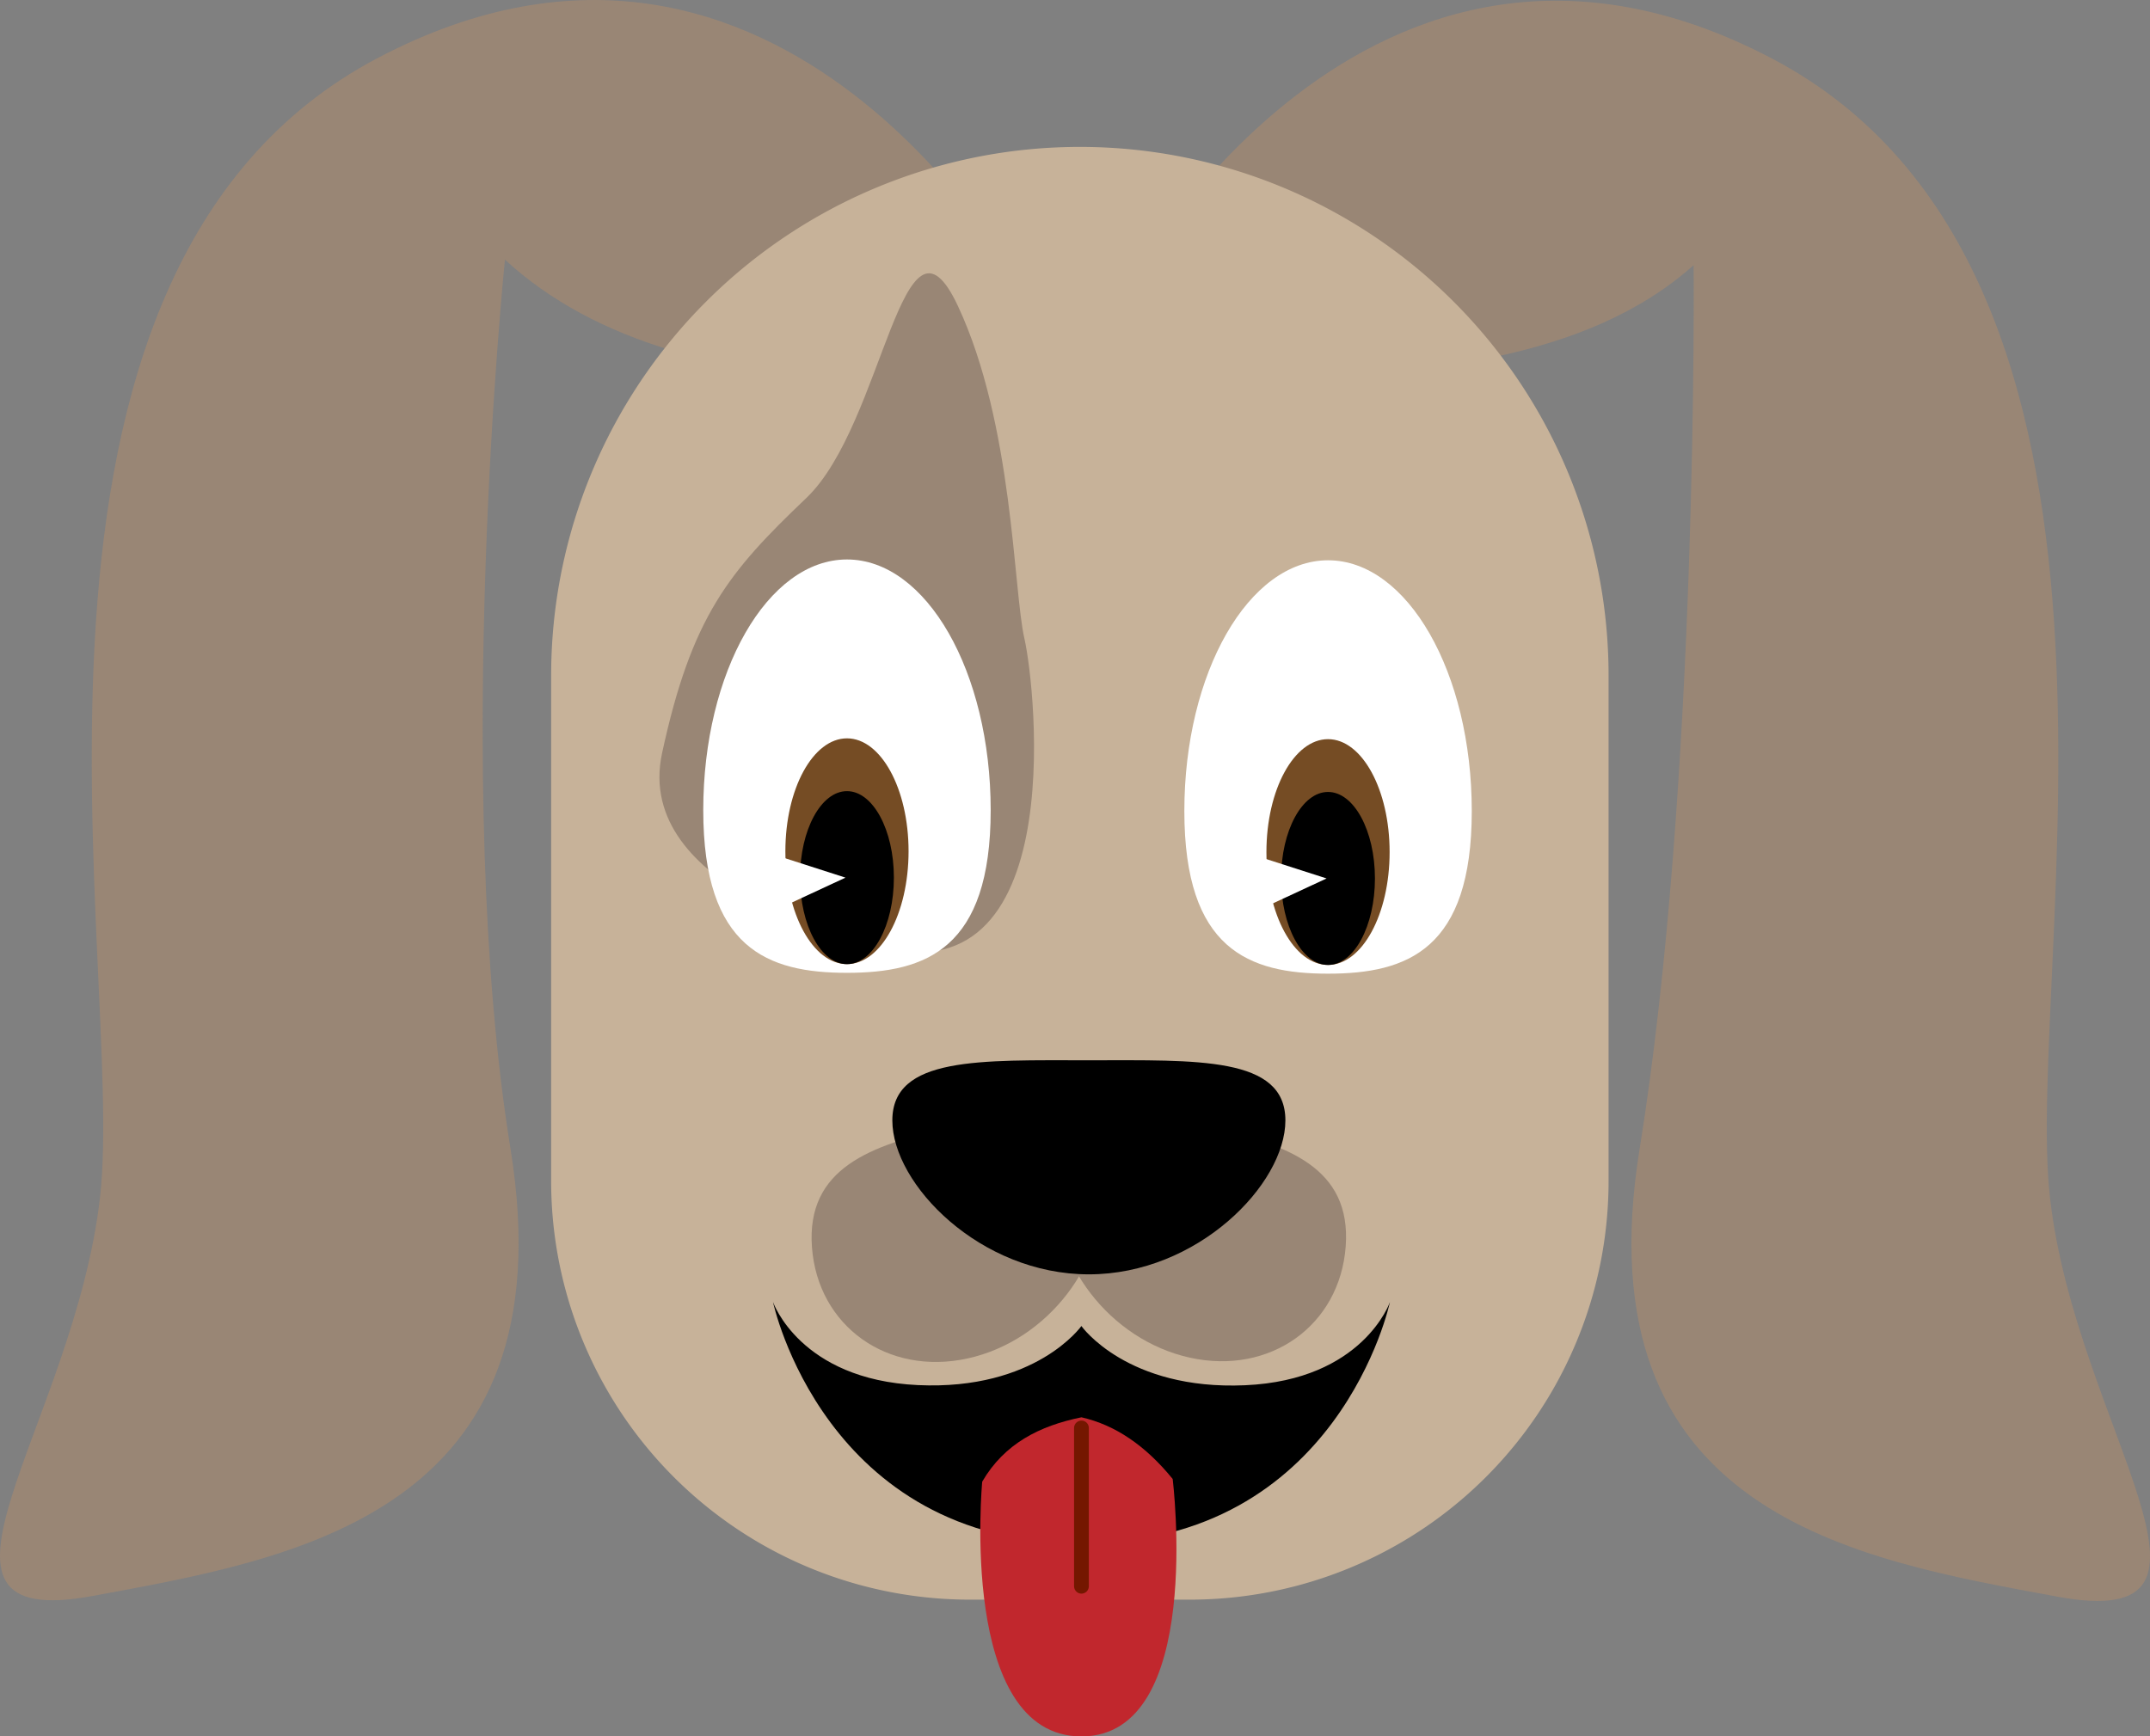
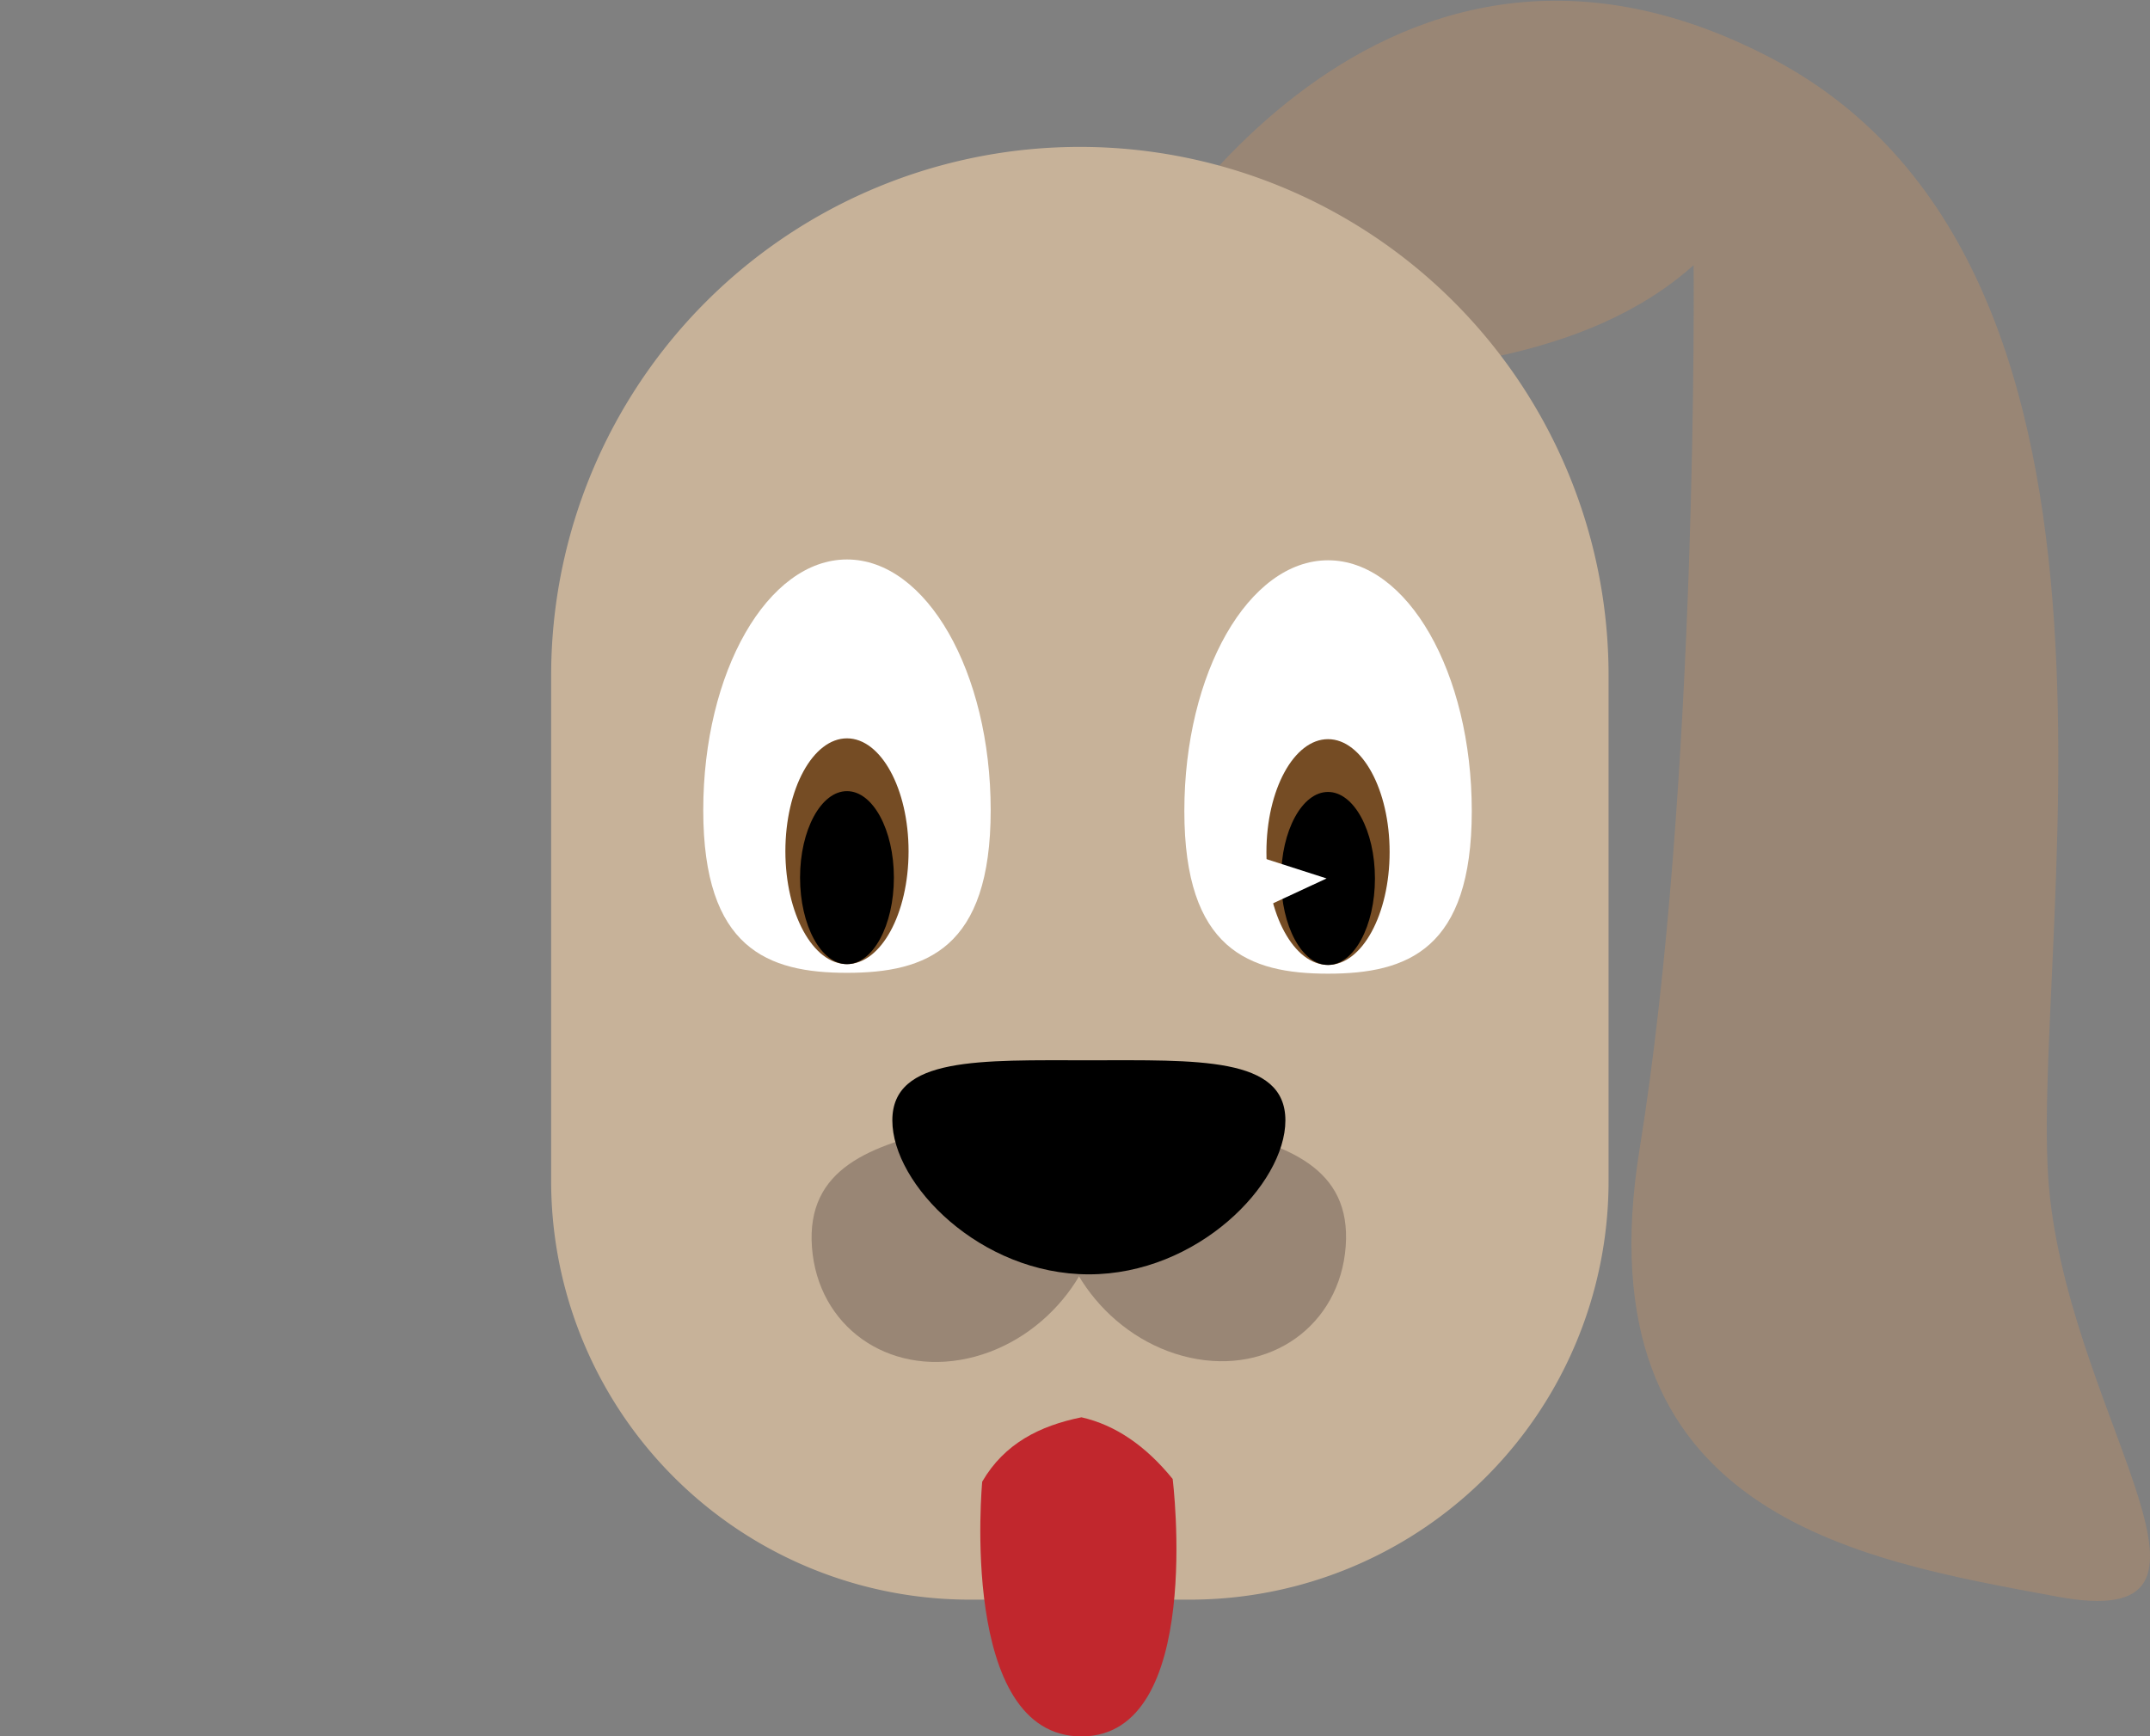
<svg xmlns="http://www.w3.org/2000/svg" id="Слой_1" data-name="Слой 1" viewBox="0 0 581.51 469.74">
  <rect x="0" y="0" width="581.51" height="469.74" fill="#808080" stroke="none" />
  <defs>
    <style>.cls-1{fill:#998675;}.cls-2{fill:#c7b299;}.cls-3{fill:#fff;}.cls-4{fill:#754c24;}.cls-5{fill:#c1272d;}.cls-6{fill:none;stroke:#741700;stroke-linecap:round;stroke-miterlimit:10;stroke-width:4px;}</style>
  </defs>
-   <path class="cls-1" d="M894,245s-65-121-175-63-68,246-75,308-56,118-2,108,129-22,113-121-1.5-240.5-1.5-240.5c24.2,22.28,60.7,32.38,107,32.77Z" transform="translate(-616.93 -166.26)" />
  <path class="cls-1" d="M921.38,245.19s65-121,175-63,68,246,75,308,56,118,2,108-129-22-113-121S1075,238,1075,238c-29.12,26-74,29.63-120.13,31.46Z" transform="translate(-616.93 -166.26)" />
  <path class="cls-2" d="M292.07,39.74h0a143,143,0,0,1,143,143V319.49A113.24,113.24,0,0,1,321.82,432.74H262.31A113.24,113.24,0,0,1,149.07,319.49V182.74a143,143,0,0,1,143-143Z" />
-   <path class="cls-1" d="M850,421s-62-14-54-51,18-49,39-69,26-84,41-52,15,77,18,90S907,441,850,421Z" transform="translate(-616.93 -166.26)" />
  <path class="cls-1" d="M915,486.46c1.58,21.37-14.7,42.54-36.36,47.29s-40.52-8.73-42.1-30.09S852.33,476,874,471.25,913.41,465.1,915,486.46Z" transform="translate(-616.93 -166.26)" />
  <path class="cls-1" d="M902.43,486.26c-1.58,21.37,14.7,42.54,36.37,47.29s40.52-8.73,42.1-30.1-15.8-27.65-37.47-32.4S904,464.9,902.43,486.26Z" transform="translate(-616.93 -166.26)" />
  <path d="M964.59,469.35c0,17.31-23.8,41.65-53.16,41.65s-53.15-24.34-53.15-41.65,23.8-16.26,53.15-16.26S964.59,452,964.59,469.35Z" transform="translate(-616.93 -166.26)" />
  <path class="cls-3" d="M1015,385.66c0,37.46-17.4,44-38.87,44s-38.87-6.57-38.87-44,17.4-67.83,38.87-67.83S1015,348.2,1015,385.66Z" transform="translate(-616.93 -166.26)" />
  <ellipse class="cls-4" cx="359.19" cy="230.5" rx="16.66" ry="30.54" />
  <ellipse cx="359.19" cy="237.64" rx="12.69" ry="23.4" />
  <polygon class="cls-3" points="336.58 230.5 358.8 237.64 336.58 247.96 336.58 230.5" />
  <path class="cls-3" d="M884.88,385.43c0,37.46-17.4,44-38.87,44s-38.87-6.57-38.87-44,17.4-67.82,38.87-67.82S884.88,348,884.88,385.43Z" transform="translate(-616.93 -166.26)" />
  <ellipse class="cls-4" cx="229.08" cy="230.28" rx="16.66" ry="30.54" />
  <ellipse cx="229.08" cy="237.42" rx="12.69" ry="23.4" />
-   <polygon class="cls-3" points="206.47 230.28 228.68 237.42 206.47 247.73 206.47 230.28" />
-   <path d="M909.43,488v37s12.33,17.41,44.26,16,39.17-22.49,39.17-22.49-13.78,65.29-83.43,65.29S826,518.47,826,518.47s7.25,21,39.18,22.49,44.25-16,44.25-16V488" transform="translate(-616.93 -166.26)" />
  <path class="cls-5" d="M909.43,549.67c-11.21,2.28-20.82,7.05-26.84,17.41,0,0-6.53,68.92,26.84,68.92s24.67-69.65,24.67-69.65C926.81,557.38,918.61,551.75,909.43,549.67Z" transform="translate(-616.93 -166.26)" />
-   <line class="cls-6" x1="292.5" y1="386.3" x2="292.5" y2="429.11" />
</svg>